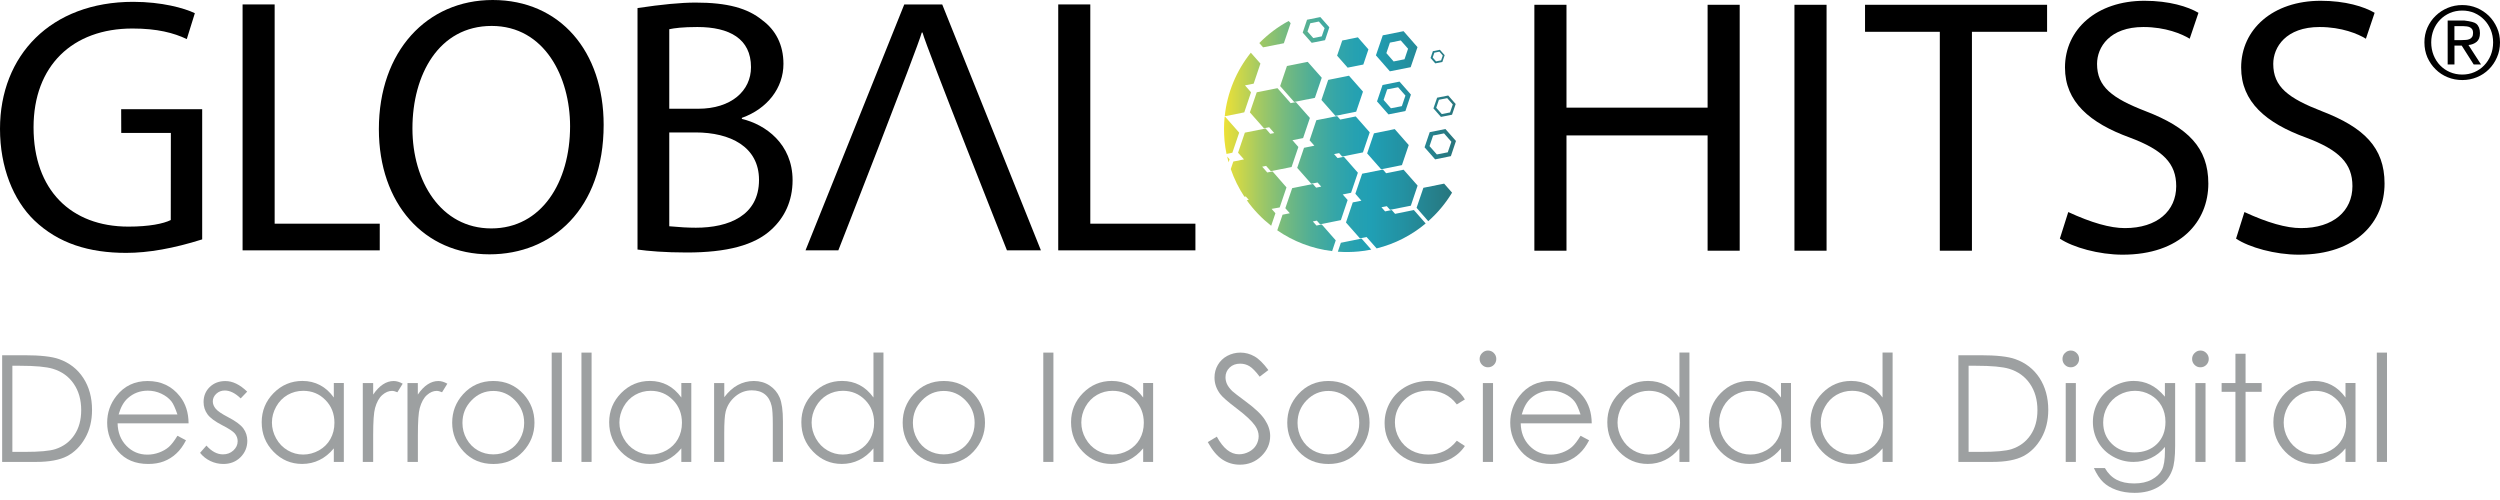
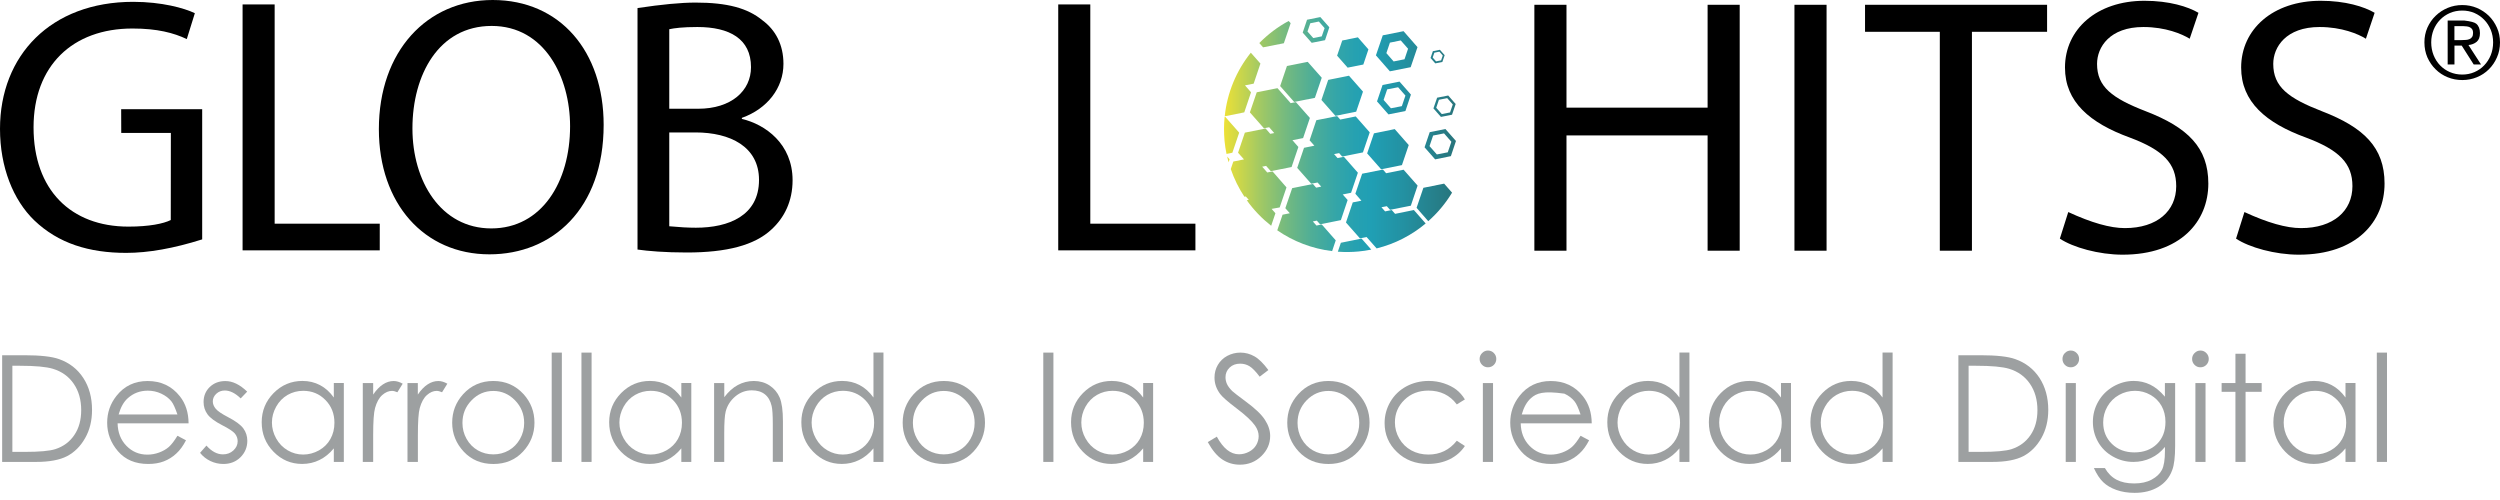
<svg xmlns="http://www.w3.org/2000/svg" width="150" height="30" viewBox="0 0 150 30" fill="none">
  <path d="M7.575 15.173C5.343 15.173 3.503 14.605 2.058 13.223C0.79 11.999 0 10.028 0 7.73C0 3.329 3.045 0.11 7.991 0.11C9.699 0.11 11.054 0.484 11.691 0.792C11.641 0.947 11.257 2.19 11.207 2.345C10.42 1.971 9.436 1.711 7.946 1.711C4.356 1.711 2.013 3.943 2.013 7.643C2.013 11.386 4.248 13.597 7.706 13.597C8.954 13.597 9.809 13.42 10.246 13.202C10.246 12.854 10.249 11.112 10.252 7.975H7.275L7.27 6.551H12.131V14.363C10.423 14.902 8.904 15.173 7.575 15.173Z" fill="black" />
  <path d="M65.418 0.266V13.421H71.725V15.021H63.494V0.266H65.418Z" fill="black" />
  <path d="M41.73 0.155C43.636 0.155 44.862 0.484 45.76 1.229C46.526 1.798 47.007 2.674 47.007 3.832C47.007 5.277 46.044 6.525 44.512 7.072C44.512 7.077 44.512 7.13 44.512 7.135C45.913 7.464 47.555 8.625 47.555 10.815C47.555 12.086 47.052 13.07 46.286 13.771C45.278 14.713 43.615 15.15 41.206 15.15C39.891 15.15 38.885 15.063 38.251 14.973C38.251 14.008 38.251 9.178 38.251 0.484C39.696 0.266 40.856 0.155 41.73 0.155ZM41.886 6.525C43.875 6.525 45.06 5.453 45.06 4.03C45.06 2.324 43.767 1.621 41.843 1.621C40.967 1.621 40.464 1.687 40.156 1.753C40.156 2.071 40.156 3.661 40.156 6.525C41.193 6.525 41.77 6.525 41.886 6.525ZM41.754 13.663C43.725 13.663 45.541 12.939 45.541 10.794C45.541 8.801 43.812 7.946 41.73 7.946C41.628 7.946 41.101 7.946 40.156 7.946V13.576C40.767 13.634 41.301 13.663 41.754 13.663Z" fill="black" />
  <path d="M29.368 15.26C25.449 15.26 22.732 12.215 22.732 7.751C22.732 3.066 25.625 0 29.562 0C33.613 0.003 36.219 3.09 36.219 7.491C36.219 12.547 33.131 15.26 29.368 15.26ZM29.476 13.705C32.497 13.705 34.205 10.925 34.205 7.575C34.205 4.622 32.673 1.556 29.499 1.556C26.323 1.558 24.746 4.49 24.746 7.706C24.746 10.881 26.454 13.705 29.476 13.705Z" fill="black" />
  <path d="M16.479 0.266V13.421H22.785V15.021H14.555V0.266H16.479Z" fill="black" />
-   <path d="M54.256 0.266L48.331 15.021C49.513 15.021 50.171 15.021 50.3 15.021C50.3 15.021 55.085 2.806 55.306 1.953C55.311 1.953 55.346 1.953 55.351 1.953C55.569 2.806 60.417 15.021 60.417 15.021C60.554 15.021 61.233 15.021 62.455 15.021L56.533 0.266H54.256Z" fill="black" />
  <path d="M109.594 15.042H107.667V0.287H109.594V15.042Z" fill="black" />
  <path d="M111.902 1.908V0.287H122.825V1.908H118.316V15.042H116.389V1.908H111.902Z" fill="black" />
  <path d="M93.989 6.459H102.456V0.287H104.382V15.042H102.456V8.125H93.989V15.042H92.062V0.287H93.989V6.459Z" fill="black" />
  <path d="M127.489 13.686C129.436 13.686 130.573 12.654 130.573 11.167C130.573 9.809 129.786 9.001 127.794 8.256C125.386 7.38 123.899 6.111 123.899 4.053C123.899 1.755 125.804 0.047 128.67 0.047C130.16 0.047 131.273 0.397 131.908 0.768C131.855 0.923 131.434 2.168 131.381 2.324C130.923 2.039 129.936 1.621 128.602 1.621C126.588 1.621 125.823 2.824 125.823 3.832C125.823 5.211 126.72 5.89 128.757 6.679C131.252 7.643 132.5 8.846 132.5 11.012C132.5 13.288 130.836 15.281 127.354 15.281C125.933 15.281 124.378 14.844 123.591 14.318C123.622 14.212 123.793 13.681 124.096 12.723C125.483 13.365 126.615 13.686 127.489 13.686Z" fill="black" />
  <path d="M138.059 13.686C140.006 13.686 141.146 12.654 141.146 11.167C141.146 9.809 140.356 9.001 138.364 8.256C135.956 7.38 134.469 6.111 134.469 4.053C134.469 1.755 136.374 0.047 139.24 0.047C140.728 0.047 141.843 0.397 142.478 0.768C142.428 0.923 142.007 2.168 141.954 2.324C141.496 2.039 140.509 1.621 139.175 1.621C137.161 1.621 136.395 2.824 136.395 3.832C136.395 5.211 137.293 5.89 139.327 6.679C141.825 7.643 143.073 8.846 143.073 11.012C143.073 13.288 141.409 15.281 137.927 15.281C136.506 15.281 134.95 14.844 134.163 14.318C134.195 14.212 134.363 13.681 134.666 12.723C136.053 13.365 137.185 13.686 138.059 13.686Z" fill="black" />
  <path d="M0.129 21.314C0.927 21.314 1.369 21.314 1.458 21.314C2.414 21.314 3.109 21.391 3.543 21.546C4.161 21.765 4.648 22.141 4.998 22.678C5.348 23.215 5.522 23.854 5.522 24.597C5.522 25.239 5.385 25.802 5.106 26.289C4.83 26.776 4.469 27.134 4.027 27.368C3.588 27.597 2.964 27.715 2.169 27.715C2.032 27.715 1.353 27.715 0.129 27.715V21.314ZM1.485 27.113C2.369 27.113 2.982 27.058 3.324 26.947C3.806 26.789 4.185 26.51 4.459 26.102C4.735 25.697 4.872 25.199 4.872 24.61C4.872 23.994 4.725 23.465 4.425 23.028C4.125 22.588 3.709 22.291 3.177 22.128C2.777 22.007 2.114 21.946 1.195 21.946C1.166 21.946 1.014 21.946 0.742 21.946V27.113C1.187 27.113 1.435 27.113 1.485 27.113Z" fill="#9DA0A1" />
  <path d="M11.16 26.417C10.991 26.746 10.796 27.015 10.575 27.215C10.357 27.42 10.107 27.573 9.833 27.68C9.557 27.786 9.244 27.838 8.896 27.838C8.122 27.838 7.52 27.586 7.083 27.08C6.648 26.575 6.43 26.001 6.43 25.364C6.43 24.762 6.614 24.227 6.983 23.759C7.451 23.161 8.075 22.861 8.859 22.861C9.667 22.861 10.312 23.169 10.794 23.78C11.136 24.212 11.31 24.751 11.315 25.399C10.889 25.399 7.483 25.399 7.056 25.399C7.067 25.946 7.243 26.399 7.585 26.749C7.925 27.099 8.343 27.278 8.843 27.278C9.086 27.278 9.32 27.236 9.549 27.151C9.775 27.067 9.97 26.957 10.13 26.817C10.286 26.678 10.46 26.454 10.646 26.146C10.749 26.199 11.107 26.388 11.16 26.417ZM10.291 24.09C10.136 23.893 9.93 23.738 9.675 23.619C9.42 23.498 9.151 23.44 8.867 23.44C8.404 23.44 8.004 23.59 7.67 23.89C7.425 24.106 7.241 24.433 7.117 24.869C7.351 24.869 8.528 24.869 10.646 24.869C10.512 24.48 10.394 24.219 10.291 24.09Z" fill="#9DA0A1" />
  <path d="M14.442 23.904C14.115 23.588 13.797 23.43 13.486 23.43C13.289 23.43 13.12 23.495 12.978 23.625C12.839 23.756 12.768 23.909 12.768 24.082C12.768 24.235 12.826 24.383 12.941 24.522C13.057 24.664 13.302 24.83 13.676 25.025C14.128 25.259 14.436 25.483 14.6 25.704C14.758 25.922 14.839 26.172 14.839 26.446C14.839 26.835 14.7 27.165 14.428 27.436C14.155 27.704 13.813 27.838 13.405 27.838C13.131 27.838 12.87 27.78 12.623 27.662C12.373 27.541 12.17 27.38 12.004 27.17C12.044 27.128 12.349 26.78 12.386 26.735C12.699 27.086 13.028 27.262 13.378 27.262C13.62 27.262 13.831 27.186 14.002 27.028C14.173 26.87 14.26 26.686 14.26 26.475C14.26 26.301 14.202 26.146 14.089 26.009C13.976 25.878 13.72 25.709 13.32 25.506C12.894 25.285 12.602 25.07 12.447 24.854C12.291 24.638 12.215 24.393 12.215 24.119C12.215 23.759 12.339 23.461 12.583 23.222C12.831 22.985 13.139 22.864 13.515 22.864C13.952 22.859 14.389 23.072 14.831 23.498C14.752 23.58 14.481 23.861 14.442 23.904Z" fill="#9DA0A1" />
  <path d="M20.63 27.715H20.029C20.029 27.226 20.029 26.954 20.029 26.902C19.774 27.212 19.487 27.444 19.169 27.599C18.853 27.757 18.503 27.836 18.129 27.836C17.458 27.836 16.887 27.591 16.413 27.105C15.937 26.618 15.702 26.028 15.702 25.333C15.702 24.651 15.942 24.067 16.418 23.583C16.897 23.099 17.474 22.856 18.148 22.856C18.534 22.856 18.884 22.941 19.2 23.107C19.516 23.272 19.793 23.52 20.029 23.851C20.029 23.793 20.029 23.501 20.029 22.98H20.63V27.715ZM17.253 23.696C16.968 23.864 16.739 24.096 16.571 24.399C16.402 24.701 16.316 25.017 16.316 25.354C16.316 25.689 16.402 26.007 16.571 26.31C16.742 26.615 16.971 26.852 17.261 27.02C17.55 27.189 17.858 27.273 18.19 27.273C18.521 27.273 18.837 27.189 19.137 27.023C19.435 26.854 19.666 26.628 19.824 26.341C19.985 26.054 20.066 25.731 20.066 25.37C20.066 24.825 19.887 24.365 19.524 23.999C19.166 23.633 18.721 23.449 18.192 23.449C17.853 23.449 17.54 23.533 17.253 23.696Z" fill="#9DA0A1" />
  <path d="M22.39 22.982C22.39 23.398 22.39 23.627 22.39 23.675C22.575 23.401 22.772 23.198 22.977 23.064C23.185 22.927 23.398 22.861 23.622 22.861C23.791 22.861 23.97 22.914 24.162 23.022C24.13 23.072 23.875 23.483 23.843 23.535C23.714 23.48 23.609 23.453 23.522 23.453C23.317 23.453 23.122 23.538 22.933 23.704C22.746 23.869 22.601 24.13 22.504 24.48C22.427 24.748 22.39 25.296 22.39 26.117C22.39 26.222 22.39 26.757 22.39 27.717H21.767V22.982H22.39Z" fill="#9DA0A1" />
  <path d="M25.07 22.982C25.07 23.398 25.07 23.627 25.07 23.675C25.254 23.401 25.451 23.198 25.657 23.064C25.865 22.927 26.078 22.861 26.302 22.861C26.47 22.861 26.649 22.914 26.841 23.022C26.81 23.072 26.554 23.483 26.523 23.535C26.394 23.48 26.288 23.453 26.202 23.453C25.999 23.453 25.802 23.538 25.615 23.704C25.428 23.869 25.283 24.13 25.186 24.48C25.109 24.748 25.073 25.296 25.073 26.117C25.073 26.222 25.073 26.757 25.073 27.717H24.449V22.982H25.07Z" fill="#9DA0A1" />
  <path d="M31.416 23.652C31.85 24.136 32.068 24.704 32.068 25.362C32.068 26.023 31.839 26.602 31.379 27.097C30.918 27.592 30.326 27.839 29.602 27.839C28.876 27.839 28.281 27.589 27.823 27.097C27.362 26.602 27.131 26.023 27.131 25.362C27.131 24.707 27.349 24.139 27.783 23.657C28.262 23.128 28.868 22.859 29.599 22.859C30.331 22.859 30.934 23.125 31.416 23.652ZM28.294 24.02C27.928 24.394 27.747 24.844 27.747 25.378C27.747 25.72 27.828 26.039 27.994 26.334C28.162 26.631 28.386 26.86 28.668 27.021C28.949 27.181 29.26 27.263 29.599 27.263C29.936 27.263 30.247 27.184 30.529 27.021C30.81 26.86 31.034 26.631 31.202 26.334C31.368 26.039 31.45 25.72 31.45 25.378C31.45 24.846 31.268 24.394 30.902 24.02C30.534 23.644 30.099 23.457 29.599 23.457C29.091 23.457 28.657 23.644 28.294 24.02Z" fill="#9DA0A1" />
  <path d="M33.711 21.156V27.715H33.102V21.156H33.711Z" fill="#9DA0A1" />
  <path d="M35.495 21.156V27.715H34.887V21.156H35.495Z" fill="#9DA0A1" />
  <path d="M41.478 27.715H40.88C40.88 27.226 40.88 26.954 40.88 26.902C40.625 27.212 40.338 27.444 40.02 27.599C39.701 27.757 39.354 27.836 38.977 27.836C38.309 27.836 37.735 27.591 37.261 27.105C36.79 26.618 36.55 26.028 36.55 25.333C36.55 24.651 36.793 24.067 37.269 23.583C37.748 23.099 38.325 22.856 38.996 22.856C39.385 22.856 39.735 22.941 40.051 23.107C40.367 23.272 40.641 23.52 40.88 23.851C40.88 23.793 40.88 23.501 40.88 22.98H41.478V27.715ZM38.103 23.696C37.816 23.864 37.587 24.096 37.419 24.399C37.251 24.701 37.164 25.017 37.164 25.354C37.164 25.689 37.251 26.007 37.422 26.31C37.593 26.615 37.822 26.852 38.111 27.02C38.398 27.189 38.709 27.273 39.038 27.273C39.372 27.273 39.688 27.189 39.985 27.023C40.283 26.854 40.514 26.628 40.675 26.341C40.835 26.054 40.917 25.731 40.917 25.37C40.917 24.825 40.738 24.365 40.375 23.999C40.014 23.633 39.572 23.449 39.043 23.449C38.703 23.449 38.39 23.533 38.103 23.696Z" fill="#9DA0A1" />
  <path d="M43.457 22.983C43.457 23.491 43.457 23.773 43.457 23.831C43.702 23.507 43.97 23.262 44.267 23.102C44.562 22.944 44.883 22.859 45.233 22.859C45.586 22.859 45.902 22.951 46.173 23.128C46.447 23.309 46.652 23.552 46.781 23.854C46.91 24.16 46.976 24.633 46.976 25.276C46.976 25.439 46.976 26.252 46.976 27.713H46.368C46.368 26.36 46.368 25.607 46.368 25.454C46.368 24.91 46.344 24.547 46.299 24.362C46.228 24.049 46.091 23.815 45.891 23.657C45.691 23.499 45.431 23.42 45.107 23.42C44.739 23.42 44.41 23.541 44.117 23.786C43.828 24.031 43.633 24.333 43.541 24.691C43.483 24.928 43.454 25.355 43.454 25.981C43.454 26.094 43.454 26.673 43.454 27.715H42.846V22.983H43.457Z" fill="#9DA0A1" />
  <path d="M53.008 27.715H52.408C52.408 27.225 52.408 26.954 52.408 26.902C52.153 27.212 51.866 27.444 51.55 27.599C51.232 27.757 50.884 27.836 50.508 27.836C49.837 27.836 49.266 27.591 48.792 27.104C48.316 26.617 48.081 26.028 48.081 25.333C48.081 24.651 48.321 24.067 48.797 23.583C49.279 23.098 49.853 22.856 50.526 22.856C50.913 22.856 51.266 22.94 51.579 23.106C51.895 23.272 52.171 23.52 52.408 23.851C52.408 23.669 52.408 22.772 52.408 21.153H53.008V27.715ZM49.634 23.696C49.35 23.864 49.121 24.096 48.953 24.399C48.784 24.701 48.697 25.017 48.697 25.354C48.697 25.688 48.784 26.007 48.953 26.309C49.124 26.615 49.353 26.852 49.642 27.02C49.932 27.189 50.239 27.273 50.571 27.273C50.903 27.273 51.219 27.189 51.519 27.023C51.816 26.854 52.048 26.628 52.206 26.341C52.369 26.054 52.448 25.73 52.448 25.37C52.448 24.825 52.269 24.364 51.906 23.998C51.545 23.633 51.1 23.448 50.574 23.448C50.234 23.448 49.921 23.533 49.634 23.696Z" fill="#9DA0A1" />
  <path d="M58.443 23.652C58.878 24.136 59.099 24.704 59.099 25.362C59.099 26.023 58.867 26.602 58.407 27.097C57.949 27.592 57.354 27.839 56.63 27.839C55.906 27.839 55.311 27.589 54.851 27.097C54.39 26.602 54.161 26.023 54.161 25.362C54.161 24.707 54.377 24.139 54.814 23.657C55.29 23.128 55.896 22.859 56.63 22.859C57.359 22.859 57.964 23.125 58.443 23.652ZM55.322 24.02C54.956 24.394 54.774 24.844 54.774 25.378C54.774 25.72 54.856 26.039 55.024 26.334C55.19 26.631 55.414 26.86 55.696 27.021C55.977 27.181 56.29 27.263 56.627 27.263C56.964 27.263 57.275 27.184 57.556 27.021C57.838 26.86 58.064 26.631 58.23 26.334C58.396 26.039 58.478 25.72 58.478 25.378C58.478 24.846 58.296 24.394 57.93 24.02C57.564 23.644 57.127 23.457 56.627 23.457C56.119 23.457 55.685 23.644 55.322 24.02Z" fill="#9DA0A1" />
  <path d="M63.205 21.156V27.715H62.597V21.156H63.205Z" fill="#9DA0A1" />
  <path d="M69.187 27.715H68.59C68.59 27.226 68.59 26.954 68.59 26.902C68.334 27.212 68.047 27.444 67.729 27.599C67.413 27.757 67.063 27.836 66.689 27.836C66.018 27.836 65.445 27.591 64.973 27.105C64.497 26.618 64.263 26.028 64.263 25.333C64.263 24.651 64.502 24.067 64.979 23.583C65.458 23.099 66.034 22.856 66.705 22.856C67.095 22.856 67.445 22.941 67.761 23.107C68.076 23.272 68.35 23.52 68.59 23.851C68.59 23.793 68.59 23.501 68.59 22.98H69.187V27.715ZM65.816 23.696C65.529 23.864 65.3 24.096 65.131 24.399C64.963 24.701 64.879 25.017 64.879 25.354C64.879 25.689 64.963 26.007 65.134 26.31C65.305 26.615 65.534 26.852 65.823 27.02C66.11 27.189 66.421 27.273 66.75 27.273C67.084 27.273 67.4 27.189 67.698 27.023C67.995 26.854 68.227 26.628 68.387 26.341C68.548 26.054 68.629 25.731 68.629 25.37C68.629 24.825 68.45 24.365 68.087 23.999C67.726 23.633 67.282 23.449 66.755 23.449C66.416 23.449 66.103 23.533 65.816 23.696Z" fill="#9DA0A1" />
  <path d="M73.009 26.199C73.391 26.904 73.833 27.257 74.338 27.257C74.551 27.257 74.751 27.205 74.941 27.105C75.13 27.005 75.275 26.873 75.373 26.704C75.47 26.533 75.52 26.357 75.52 26.168C75.52 25.952 75.446 25.744 75.304 25.538C75.104 25.254 74.736 24.912 74.207 24.512C73.672 24.107 73.341 23.817 73.209 23.638C72.983 23.335 72.87 23.009 72.87 22.659C72.87 22.38 72.935 22.125 73.07 21.896C73.204 21.667 73.391 21.485 73.633 21.354C73.875 21.225 74.141 21.156 74.425 21.156C74.725 21.156 75.007 21.233 75.27 21.383C75.53 21.53 75.809 21.806 76.102 22.204C76.049 22.246 75.633 22.562 75.58 22.601C75.341 22.28 75.133 22.072 74.965 21.97C74.796 21.867 74.609 21.82 74.409 21.82C74.154 21.82 73.941 21.896 73.778 22.054C73.614 22.212 73.53 22.404 73.53 22.633C73.53 22.772 73.559 22.907 73.617 23.038C73.675 23.17 73.783 23.312 73.935 23.465C74.02 23.546 74.296 23.759 74.762 24.104C75.315 24.512 75.696 24.875 75.899 25.196C76.107 25.515 76.21 25.836 76.21 26.157C76.21 26.62 76.033 27.026 75.68 27.368C75.328 27.71 74.899 27.881 74.396 27.881C74.007 27.881 73.654 27.776 73.338 27.568C73.022 27.357 72.733 27.012 72.467 26.526C72.575 26.46 72.956 26.231 73.009 26.199Z" fill="#9DA0A1" />
  <path d="M81.518 23.652C81.955 24.136 82.174 24.704 82.174 25.362C82.174 26.023 81.945 26.602 81.484 27.097C81.023 27.592 80.431 27.839 79.707 27.839C78.981 27.839 78.389 27.589 77.928 27.097C77.468 26.602 77.236 26.023 77.236 25.362C77.236 24.707 77.454 24.139 77.891 23.657C78.368 23.128 78.973 22.859 79.705 22.859C80.437 22.859 81.039 23.125 81.518 23.652ZM78.397 24.02C78.034 24.394 77.852 24.844 77.852 25.378C77.852 25.72 77.936 26.039 78.099 26.334C78.268 26.631 78.492 26.86 78.773 27.021C79.055 27.181 79.365 27.263 79.702 27.263C80.042 27.263 80.352 27.184 80.634 27.021C80.916 26.86 81.139 26.631 81.305 26.334C81.474 26.039 81.555 25.72 81.555 25.378C81.555 24.846 81.374 24.394 81.008 24.02C80.642 23.644 80.208 23.457 79.702 23.457C79.197 23.457 78.763 23.644 78.397 24.02Z" fill="#9DA0A1" />
  <path d="M87.408 24.265C86.993 23.709 86.424 23.436 85.703 23.436C85.124 23.436 84.647 23.62 84.266 23.991C83.884 24.362 83.695 24.812 83.695 25.341C83.695 25.686 83.781 26.012 83.958 26.315C84.132 26.618 84.371 26.854 84.679 27.023C84.984 27.191 85.326 27.273 85.706 27.273C86.4 27.273 86.969 26.997 87.408 26.444C87.458 26.475 87.845 26.728 87.893 26.76C87.666 27.102 87.364 27.365 86.982 27.555C86.598 27.741 86.166 27.836 85.677 27.836C84.929 27.836 84.308 27.597 83.816 27.12C83.321 26.646 83.076 26.065 83.076 25.383C83.076 24.928 83.192 24.501 83.421 24.107C83.653 23.715 83.968 23.409 84.371 23.188C84.774 22.97 85.227 22.856 85.724 22.856C86.037 22.856 86.343 22.904 86.632 22.999C86.924 23.096 87.172 23.222 87.374 23.375C87.577 23.533 87.751 23.728 87.893 23.965C87.795 24.025 87.458 24.236 87.408 24.265Z" fill="#9DA0A1" />
  <path d="M89.632 21.182C89.73 21.28 89.777 21.398 89.777 21.538C89.777 21.674 89.73 21.793 89.632 21.893C89.535 21.99 89.414 22.038 89.277 22.038C89.14 22.038 89.025 21.99 88.927 21.893C88.827 21.793 88.777 21.674 88.777 21.538C88.777 21.401 88.827 21.282 88.927 21.182C89.025 21.085 89.138 21.032 89.277 21.032C89.414 21.032 89.535 21.082 89.632 21.182ZM89.582 22.983V27.715H88.972V22.983H89.582Z" fill="#9DA0A1" />
-   <path d="M95.347 26.417C95.178 26.746 94.986 27.015 94.762 27.215C94.544 27.42 94.294 27.573 94.017 27.68C93.741 27.786 93.428 27.838 93.08 27.838C92.307 27.838 91.704 27.586 91.267 27.08C90.833 26.575 90.614 26.001 90.614 25.364C90.614 24.762 90.799 24.227 91.167 23.759C91.635 23.161 92.262 22.861 93.046 22.861C93.852 22.861 94.499 23.169 94.981 23.78C95.323 24.212 95.497 24.751 95.504 25.399C95.078 25.399 91.67 25.399 91.243 25.399C91.254 25.946 91.43 26.399 91.772 26.749C92.112 27.099 92.53 27.278 93.03 27.278C93.27 27.278 93.507 27.236 93.736 27.151C93.962 27.067 94.157 26.957 94.317 26.817C94.475 26.678 94.647 26.454 94.833 26.146C94.936 26.199 95.297 26.388 95.347 26.417ZM94.478 24.09C94.323 23.893 94.12 23.738 93.862 23.619C93.607 23.498 93.338 23.44 93.054 23.44C92.591 23.44 92.191 23.59 91.857 23.89C91.612 24.106 91.427 24.433 91.304 24.869C91.538 24.869 92.715 24.869 94.833 24.869C94.702 24.48 94.583 24.219 94.478 24.09Z" fill="#9DA0A1" />
+   <path d="M95.347 26.417C95.178 26.746 94.986 27.015 94.762 27.215C94.544 27.42 94.294 27.573 94.017 27.68C93.741 27.786 93.428 27.838 93.08 27.838C92.307 27.838 91.704 27.586 91.267 27.08C90.833 26.575 90.614 26.001 90.614 25.364C90.614 24.762 90.799 24.227 91.167 23.759C91.635 23.161 92.262 22.861 93.046 22.861C93.852 22.861 94.499 23.169 94.981 23.78C95.323 24.212 95.497 24.751 95.504 25.399C95.078 25.399 91.67 25.399 91.243 25.399C91.254 25.946 91.43 26.399 91.772 26.749C92.112 27.099 92.53 27.278 93.03 27.278C93.27 27.278 93.507 27.236 93.736 27.151C93.962 27.067 94.157 26.957 94.317 26.817C94.475 26.678 94.647 26.454 94.833 26.146C94.936 26.199 95.297 26.388 95.347 26.417ZM94.478 24.09C94.323 23.893 94.12 23.738 93.862 23.619C92.591 23.44 92.191 23.59 91.857 23.89C91.612 24.106 91.427 24.433 91.304 24.869C91.538 24.869 92.715 24.869 94.833 24.869C94.702 24.48 94.583 24.219 94.478 24.09Z" fill="#9DA0A1" />
  <path d="M101.366 27.715H100.766C100.766 27.225 100.766 26.954 100.766 26.902C100.511 27.212 100.224 27.444 99.908 27.599C99.59 27.757 99.242 27.836 98.866 27.836C98.195 27.836 97.623 27.591 97.15 27.104C96.676 26.617 96.439 26.028 96.439 25.333C96.439 24.651 96.678 24.067 97.157 23.583C97.636 23.098 98.21 22.856 98.884 22.856C99.271 22.856 99.626 22.94 99.937 23.106C100.253 23.272 100.529 23.52 100.766 23.851C100.766 23.669 100.766 22.772 100.766 21.153H101.366V27.715ZM97.992 23.696C97.705 23.864 97.476 24.096 97.308 24.399C97.139 24.701 97.052 25.017 97.052 25.354C97.052 25.688 97.136 26.007 97.31 26.309C97.481 26.615 97.71 26.852 97.997 27.02C98.287 27.189 98.595 27.273 98.926 27.273C99.258 27.273 99.574 27.189 99.874 27.023C100.171 26.854 100.403 26.628 100.561 26.341C100.721 26.054 100.803 25.73 100.803 25.37C100.803 24.825 100.624 24.364 100.263 23.998C99.903 23.633 99.458 23.448 98.929 23.448C98.589 23.448 98.276 23.533 97.992 23.696Z" fill="#9DA0A1" />
  <path d="M107.459 27.715H106.862C106.862 27.226 106.862 26.954 106.862 26.902C106.606 27.212 106.319 27.444 106.001 27.599C105.685 27.757 105.335 27.836 104.961 27.836C104.29 27.836 103.719 27.591 103.243 27.105C102.769 26.618 102.532 26.028 102.532 25.333C102.532 24.651 102.771 24.067 103.248 23.583C103.727 23.099 104.303 22.856 104.974 22.856C105.364 22.856 105.714 22.941 106.03 23.107C106.346 23.272 106.619 23.52 106.859 23.851C106.859 23.793 106.859 23.501 106.859 22.98H107.459V27.715ZM104.087 23.696C103.801 23.864 103.572 24.096 103.403 24.399C103.235 24.701 103.151 25.017 103.151 25.354C103.151 25.689 103.237 26.007 103.408 26.31C103.58 26.615 103.809 26.852 104.095 27.02C104.385 27.189 104.693 27.273 105.024 27.273C105.359 27.273 105.672 27.189 105.972 27.023C106.269 26.854 106.501 26.628 106.662 26.341C106.82 26.054 106.904 25.731 106.904 25.37C106.904 24.825 106.722 24.365 106.362 23.999C105.996 23.633 105.554 23.449 105.027 23.449C104.688 23.449 104.374 23.533 104.087 23.696Z" fill="#9DA0A1" />
  <path d="M113.557 27.715H112.955C112.955 27.225 112.955 26.954 112.955 26.902C112.699 27.212 112.412 27.444 112.097 27.599C111.778 27.757 111.431 27.836 111.054 27.836C110.383 27.836 109.812 27.591 109.338 27.104C108.862 26.617 108.625 26.028 108.625 25.333C108.625 24.651 108.865 24.067 109.344 23.583C109.823 23.098 110.396 22.856 111.07 22.856C111.46 22.856 111.81 22.94 112.126 23.106C112.439 23.272 112.715 23.52 112.952 23.851C112.952 23.669 112.952 22.772 112.952 21.153H113.557V27.715ZM110.183 23.696C109.899 23.864 109.67 24.096 109.501 24.399C109.33 24.701 109.246 25.017 109.246 25.354C109.246 25.688 109.33 26.007 109.501 26.309C109.673 26.615 109.902 26.852 110.191 27.02C110.481 27.189 110.788 27.273 111.12 27.273C111.452 27.273 111.768 27.189 112.068 27.023C112.368 26.854 112.594 26.628 112.755 26.341C112.915 26.054 112.997 25.73 112.997 25.37C112.997 24.825 112.818 24.364 112.455 23.998C112.094 23.633 111.649 23.448 111.123 23.448C110.783 23.448 110.47 23.533 110.183 23.696Z" fill="#9DA0A1" />
  <path d="M117.503 21.314C118.298 21.314 118.74 21.314 118.829 21.314C119.788 21.314 120.482 21.391 120.914 21.546C121.535 21.765 122.019 22.141 122.372 22.678C122.72 23.215 122.896 23.854 122.896 24.597C122.896 25.239 122.756 25.802 122.48 26.289C122.201 26.776 121.843 27.134 121.401 27.368C120.959 27.597 120.338 27.715 119.54 27.715C119.403 27.715 118.724 27.715 117.503 27.715V21.314ZM118.856 27.113C119.74 27.113 120.356 27.058 120.698 26.947C121.18 26.789 121.556 26.51 121.833 26.102C122.109 25.697 122.246 25.199 122.246 24.61C122.246 23.994 122.098 23.465 121.798 23.028C121.498 22.588 121.082 22.291 120.551 22.128C120.151 22.007 119.49 21.946 118.569 21.946C118.54 21.946 118.39 21.946 118.116 21.946V27.113C118.561 27.113 118.808 27.113 118.856 27.113Z" fill="#9DA0A1" />
  <path d="M124.599 21.182C124.699 21.28 124.746 21.398 124.746 21.538C124.746 21.674 124.699 21.793 124.599 21.893C124.501 21.99 124.385 22.038 124.243 22.038C124.109 22.038 123.991 21.99 123.893 21.893C123.796 21.793 123.749 21.674 123.749 21.538C123.749 21.401 123.796 21.282 123.893 21.182C123.991 21.085 124.109 21.032 124.243 21.032C124.383 21.032 124.501 21.082 124.599 21.182ZM124.551 22.983V27.715H123.943V22.983H124.551Z" fill="#9DA0A1" />
  <path d="M130.508 22.983C130.508 25.246 130.508 26.502 130.508 26.754C130.508 27.418 130.45 27.905 130.331 28.21C130.173 28.647 129.894 28.981 129.502 29.215C129.107 29.452 128.634 29.571 128.078 29.571C127.673 29.571 127.31 29.513 126.983 29.397C126.66 29.281 126.399 29.128 126.194 28.931C125.991 28.739 125.804 28.457 125.633 28.084C125.699 28.084 126.228 28.084 126.294 28.084C126.473 28.397 126.707 28.631 126.991 28.781C127.275 28.931 127.628 29.007 128.049 29.007C128.465 29.007 128.815 28.931 129.102 28.776C129.389 28.62 129.594 28.428 129.715 28.194C129.836 27.96 129.897 27.581 129.897 27.057C129.897 27.033 129.897 26.839 129.897 26.815C129.668 27.102 129.389 27.328 129.055 27.483C128.726 27.639 128.373 27.715 128.002 27.715C127.565 27.715 127.154 27.607 126.773 27.391C126.388 27.175 126.094 26.883 125.886 26.518C125.678 26.152 125.573 25.752 125.573 25.312C125.573 24.875 125.68 24.467 125.899 24.088C126.117 23.709 126.417 23.412 126.802 23.188C127.186 22.97 127.594 22.856 128.02 22.856C128.373 22.856 128.702 22.93 129.01 23.078C129.315 23.225 129.61 23.467 129.894 23.801C129.894 23.746 129.894 23.472 129.894 22.983H130.508ZM127.139 23.699C126.844 23.864 126.612 24.096 126.444 24.391C126.275 24.688 126.191 25.004 126.191 25.346C126.191 25.865 126.367 26.294 126.715 26.633C127.062 26.973 127.512 27.144 128.065 27.144C128.626 27.144 129.076 26.973 129.418 26.639C129.76 26.302 129.928 25.86 129.928 25.312C129.928 24.954 129.849 24.636 129.694 24.357C129.536 24.078 129.313 23.854 129.026 23.693C128.741 23.53 128.431 23.449 128.102 23.449C127.757 23.449 127.436 23.533 127.139 23.699Z" fill="#9DA0A1" />
  <path d="M132.379 21.182C132.476 21.28 132.526 21.398 132.526 21.538C132.526 21.674 132.476 21.793 132.379 21.893C132.282 21.99 132.163 22.038 132.024 22.038C131.889 22.038 131.771 21.99 131.674 21.893C131.576 21.793 131.526 21.674 131.526 21.538C131.526 21.401 131.576 21.282 131.674 21.182C131.771 21.085 131.889 21.032 132.024 21.032C132.163 21.032 132.282 21.082 132.379 21.182ZM132.332 22.983V27.715H131.724V22.983H132.332Z" fill="#9DA0A1" />
  <path d="M134.734 21.225V22.983H135.7V23.509H134.734V27.715H134.126V23.509H133.297V22.983H134.126V21.225H134.734Z" fill="#9DA0A1" />
  <path d="M141.33 27.715H140.73C140.73 27.226 140.73 26.954 140.73 26.902C140.475 27.212 140.188 27.444 139.869 27.599C139.554 27.757 139.206 27.836 138.83 27.836C138.159 27.836 137.585 27.591 137.114 27.105C136.64 26.618 136.403 26.028 136.403 25.333C136.403 24.651 136.643 24.067 137.119 23.583C137.598 23.099 138.174 22.856 138.846 22.856C139.235 22.856 139.585 22.941 139.901 23.107C140.217 23.272 140.493 23.52 140.73 23.851C140.73 23.793 140.73 23.501 140.73 22.98H141.33V27.715ZM137.959 23.696C137.672 23.864 137.443 24.096 137.274 24.399C137.106 24.701 137.022 25.017 137.022 25.354C137.022 25.689 137.106 26.007 137.277 26.31C137.448 26.615 137.68 26.852 137.966 27.02C138.253 27.189 138.561 27.273 138.893 27.273C139.227 27.273 139.54 27.189 139.84 27.023C140.138 26.854 140.369 26.628 140.53 26.341C140.691 26.054 140.772 25.731 140.772 25.37C140.772 24.825 140.591 24.365 140.23 23.999C139.869 23.633 139.427 23.449 138.898 23.449C138.559 23.449 138.245 23.533 137.959 23.696Z" fill="#9DA0A1" />
  <path d="M143.22 21.156V27.715H142.609V21.156H143.22Z" fill="#9DA0A1" />
  <path d="M145.644 1.658C145.768 1.384 145.928 1.148 146.139 0.948C146.344 0.748 146.584 0.59 146.86 0.474C147.134 0.361 147.426 0.303 147.737 0.303C148.047 0.303 148.339 0.361 148.61 0.474C148.884 0.59 149.121 0.748 149.329 0.948C149.532 1.148 149.695 1.387 149.816 1.658C149.94 1.929 150 2.227 150 2.543C150 2.869 149.94 3.169 149.816 3.445C149.697 3.719 149.534 3.959 149.329 4.161C149.124 4.364 148.884 4.524 148.61 4.635C148.339 4.746 148.047 4.803 147.737 4.803C147.429 4.803 147.134 4.748 146.86 4.635C146.584 4.524 146.344 4.364 146.139 4.161C145.931 3.959 145.768 3.719 145.644 3.445C145.526 3.169 145.465 2.869 145.465 2.543C145.463 2.227 145.526 1.929 145.644 1.658ZM146.015 3.311C146.11 3.545 146.239 3.751 146.407 3.922C146.573 4.095 146.771 4.23 146.997 4.327C147.226 4.424 147.471 4.474 147.734 4.474C147.997 4.474 148.239 4.424 148.466 4.327C148.689 4.23 148.887 4.095 149.05 3.922C149.218 3.751 149.347 3.545 149.445 3.311C149.537 3.077 149.587 2.822 149.587 2.543C149.587 2.274 149.539 2.021 149.445 1.79C149.347 1.558 149.218 1.356 149.05 1.184C148.884 1.013 148.689 0.877 148.466 0.779C148.239 0.682 147.997 0.634 147.734 0.634C147.471 0.634 147.223 0.682 146.997 0.779C146.771 0.877 146.573 1.013 146.407 1.184C146.239 1.356 146.11 1.558 146.015 1.79C145.923 2.024 145.873 2.274 145.873 2.543C145.873 2.822 145.923 3.077 146.015 3.311ZM148.571 1.421C148.721 1.545 148.797 1.735 148.797 1.987C148.797 2.227 148.731 2.398 148.6 2.508C148.468 2.619 148.302 2.682 148.108 2.703C148.158 2.779 148.408 3.169 148.86 3.866H148.421L147.702 2.735H147.268V3.866H146.86V1.234H147.873C148.239 1.277 148.471 1.34 148.571 1.421ZM147.955 2.395C148.037 2.39 148.11 2.374 148.173 2.345C148.239 2.319 148.289 2.274 148.326 2.216C148.366 2.158 148.384 2.077 148.384 1.971C148.384 1.885 148.368 1.813 148.334 1.761C148.3 1.708 148.255 1.671 148.202 1.642C148.147 1.613 148.084 1.595 148.016 1.585C147.945 1.574 147.876 1.569 147.81 1.569C147.773 1.569 147.592 1.569 147.265 1.569V2.406H147.692C147.813 2.403 147.9 2.4 147.955 2.395Z" fill="black" />
  <path d="M81.779 5.498L80.939 4.543L79.692 4.793L79.286 5.998L80.126 6.951L81.371 6.701L81.779 5.498Z" fill="url(#paint0_linear_285_4773)" />
  <path d="M84.116 9.907L84.524 8.704L83.684 7.746L82.437 8.001L82.029 9.204L82.868 10.157L84.116 9.907Z" fill="url(#paint1_linear_285_4773)" />
  <path d="M82.105 2.964L81.473 2.24L80.534 2.43L80.226 3.34L80.858 4.059L81.8 3.872L82.105 2.964Z" fill="url(#paint2_linear_285_4773)" />
  <path d="M87.358 8.459L86.724 7.74L85.782 7.93L85.474 8.838L86.108 9.562L87.053 9.369L87.358 8.459ZM86.642 8.003L87.082 8.506L86.866 9.138L86.211 9.267L85.771 8.767L85.987 8.132L86.642 8.003Z" fill="url(#paint3_linear_285_4773)" />
  <path d="M86.68 3.311L86.395 2.987L85.972 3.072L85.832 3.479L86.116 3.803L86.54 3.719L86.68 3.311ZM86.364 3.1L86.566 3.332L86.466 3.622L86.164 3.682L85.961 3.451L86.061 3.161L86.364 3.1Z" fill="url(#paint4_linear_285_4773)" />
  <path d="M82.621 6.085L83.308 6.864L84.326 6.659L84.655 5.675L83.971 4.896L82.953 5.101L82.621 6.085ZM83.455 6.496L83.016 5.996L83.231 5.361L83.887 5.235L84.326 5.735L84.111 6.369L83.455 6.496Z" fill="url(#paint5_linear_285_4773)" />
  <path d="M86.456 7.015L87.122 6.883L87.34 6.241L86.893 5.73L86.227 5.862L86.006 6.504L86.456 7.015ZM87.167 6.267L87.003 6.746L86.506 6.844L86.174 6.465L86.335 5.986L86.832 5.888L87.167 6.267Z" fill="url(#paint6_linear_285_4773)" />
  <path d="M85.05 2.829L84.213 1.871L82.966 2.119L82.555 3.321L83.392 4.279L84.64 4.032L85.05 2.829ZM84.045 2.426L84.484 2.924L84.271 3.556L83.618 3.687L83.182 3.187L83.395 2.558L84.045 2.426Z" fill="url(#paint7_linear_285_4773)" />
  <path d="M77.189 11.244L76.354 10.286L76.036 10.349L75.731 10.001L75.967 9.954L76.246 10.27L77.494 10.022L77.902 8.82L77.546 8.412L78.186 8.285L78.594 7.077L77.754 6.127L77.439 6.188L76.649 5.29L75.404 5.537L74.993 6.743L75.836 7.698L76.149 7.633L76.454 7.983L76.215 8.03L75.936 7.709L74.691 7.959L74.283 9.164L74.638 9.564L73.999 9.693C73.906 9.964 73.856 10.114 73.846 10.143C74.051 10.738 74.325 11.294 74.665 11.804C74.67 11.804 74.696 11.799 74.749 11.788L74.925 11.991C74.854 12.007 74.814 12.015 74.807 12.017C75.22 12.597 75.715 13.11 76.27 13.547C76.288 13.497 76.373 13.247 76.525 12.796L76.296 12.533L76.781 12.446L77.189 11.244Z" fill="url(#paint8_linear_285_4773)" />
  <path d="M76.809 5.164L77.649 6.117L78.894 5.87L79.305 4.664L78.462 3.711L77.217 3.959L76.809 5.164Z" fill="url(#paint9_linear_285_4773)" />
  <path d="M78.77 13.287L79.01 13.237L79.205 13.458L80.452 13.208L80.858 12.002L80.563 11.668L81.065 11.566L81.473 10.363L80.634 9.407L80.252 9.484L80.044 9.247L80.347 9.186L80.531 9.394L81.776 9.144L82.184 7.941L81.344 6.986L80.413 7.173L80.228 6.965L78.981 7.212L78.576 8.418L78.862 8.741L78.241 8.868L77.833 10.073L78.673 11.023L79.055 10.95L79.273 11.197L78.968 11.26L78.776 11.039L77.531 11.289L77.12 12.492L77.388 12.795L76.954 12.882C76.762 13.445 76.657 13.758 76.636 13.819C77.599 14.485 78.723 14.921 79.928 15.066C79.942 15.021 80.015 14.808 80.144 14.421L79.305 13.466L78.989 13.534L78.77 13.287Z" fill="url(#paint10_linear_285_4773)" />
  <path d="M83.505 12.602L83.105 12.684L82.887 12.434L83.208 12.371L83.403 12.589L84.65 12.342L85.056 11.136L84.216 10.183L83.168 10.394L82.976 10.173L81.729 10.423L81.321 11.626L81.684 12.042L81.165 12.144L80.758 13.35L81.597 14.302L81.997 14.223C82.358 14.632 82.558 14.86 82.597 14.905C83.705 14.631 84.703 14.11 85.54 13.408C85.493 13.355 85.256 13.086 84.832 12.602L83.705 12.831L83.505 12.602Z" fill="url(#paint11_linear_285_4773)" />
  <path d="M84.995 12.47C85.416 12.952 85.648 13.218 85.695 13.271C86.256 12.776 86.737 12.199 87.124 11.56C87.093 11.523 86.932 11.341 86.648 11.018L85.403 11.268L84.995 12.47Z" fill="url(#paint12_linear_285_4773)" />
  <path d="M80.27 15.102C80.676 15.131 81.092 15.129 81.51 15.089C81.771 15.066 82.026 15.026 82.276 14.976C82.237 14.931 82.044 14.71 81.694 14.315L80.452 14.566C80.342 14.887 80.281 15.066 80.27 15.102Z" fill="url(#paint13_linear_285_4773)" />
  <path d="M77.439 1.392C77.368 1.31 77.328 1.266 77.32 1.258C76.665 1.611 76.073 2.058 75.559 2.582C75.573 2.6 75.649 2.684 75.783 2.84L77.031 2.595L77.439 1.392Z" fill="url(#paint14_linear_285_4773)" />
  <path d="M73.775 9.557C73.685 9.454 73.635 9.399 73.627 9.389C73.654 9.504 73.685 9.62 73.714 9.736C73.722 9.712 73.743 9.652 73.775 9.557Z" fill="url(#paint15_linear_285_4773)" />
  <path d="M74.699 5.122L75.22 5.019L75.625 3.814C75.278 3.422 75.086 3.203 75.049 3.161C74.188 4.238 73.63 5.554 73.483 6.978C73.562 6.962 73.951 6.883 74.656 6.741L75.062 5.538L74.699 5.122Z" fill="url(#paint16_linear_285_4773)" />
  <path d="M73.512 7.007C73.49 7.009 73.48 7.012 73.477 7.012C73.43 7.483 73.43 7.962 73.472 8.452C73.498 8.718 73.538 8.981 73.591 9.236C73.614 9.231 73.733 9.207 73.941 9.165L74.351 7.96L73.512 7.007Z" fill="url(#paint17_linear_285_4773)" />
  <path d="M79.76 1.637L79.22 1.024L78.423 1.184L78.162 1.956L78.702 2.569L79.502 2.411L79.76 1.637ZM79.131 1.292L79.476 1.687L79.305 2.182L78.794 2.282L78.449 1.89L78.618 1.395L79.131 1.292Z" fill="url(#paint18_linear_285_4773)" />
  <defs>
    <linearGradient id="paint0_linear_285_4773" x1="87.359" y1="5.748" x2="73.443" y2="5.748" gradientUnits="userSpaceOnUse">
      <stop stop-color="#28747B" />
      <stop offset="0.228" stop-color="#2391A2" />
      <stop offset="0.366" stop-color="#209FB4" />
      <stop offset="0.436" stop-color="#26A1B1" />
      <stop offset="0.525" stop-color="#36A6A7" />
      <stop offset="0.626" stop-color="#50AE96" />
      <stop offset="0.735" stop-color="#75BA7F" />
      <stop offset="0.851" stop-color="#A5CA62" />
      <stop offset="0.97" stop-color="#DEDC3F" />
      <stop offset="1" stop-color="#EEE135" />
    </linearGradient>
    <linearGradient id="paint1_linear_285_4773" x1="87.359" y1="8.952" x2="73.443" y2="8.952" gradientUnits="userSpaceOnUse">
      <stop stop-color="#28747B" />
      <stop offset="0.228" stop-color="#2391A2" />
      <stop offset="0.366" stop-color="#209FB4" />
      <stop offset="0.436" stop-color="#26A1B1" />
      <stop offset="0.525" stop-color="#36A6A7" />
      <stop offset="0.626" stop-color="#50AE96" />
      <stop offset="0.735" stop-color="#75BA7F" />
      <stop offset="0.851" stop-color="#A5CA62" />
      <stop offset="0.97" stop-color="#DEDC3F" />
      <stop offset="1" stop-color="#EEE135" />
    </linearGradient>
    <linearGradient id="paint2_linear_285_4773" x1="87.359" y1="3.151" x2="73.443" y2="3.151" gradientUnits="userSpaceOnUse">
      <stop stop-color="#28747B" />
      <stop offset="0.228" stop-color="#2391A2" />
      <stop offset="0.366" stop-color="#209FB4" />
      <stop offset="0.436" stop-color="#26A1B1" />
      <stop offset="0.525" stop-color="#36A6A7" />
      <stop offset="0.626" stop-color="#50AE96" />
      <stop offset="0.735" stop-color="#75BA7F" />
      <stop offset="0.851" stop-color="#A5CA62" />
      <stop offset="0.97" stop-color="#DEDC3F" />
      <stop offset="1" stop-color="#EEE135" />
    </linearGradient>
    <linearGradient id="paint3_linear_285_4773" x1="87.358" y1="8.651" x2="73.44" y2="8.651" gradientUnits="userSpaceOnUse">
      <stop stop-color="#28747B" />
      <stop offset="0.228" stop-color="#2391A2" />
      <stop offset="0.366" stop-color="#209FB4" />
      <stop offset="0.436" stop-color="#26A1B1" />
      <stop offset="0.525" stop-color="#36A6A7" />
      <stop offset="0.626" stop-color="#50AE96" />
      <stop offset="0.735" stop-color="#75BA7F" />
      <stop offset="0.851" stop-color="#A5CA62" />
      <stop offset="0.97" stop-color="#DEDC3F" />
      <stop offset="1" stop-color="#EEE135" />
    </linearGradient>
    <linearGradient id="paint4_linear_285_4773" x1="87.359" y1="3.395" x2="73.443" y2="3.395" gradientUnits="userSpaceOnUse">
      <stop stop-color="#28747B" />
      <stop offset="0.228" stop-color="#2391A2" />
      <stop offset="0.366" stop-color="#209FB4" />
      <stop offset="0.436" stop-color="#26A1B1" />
      <stop offset="0.525" stop-color="#36A6A7" />
      <stop offset="0.626" stop-color="#50AE96" />
      <stop offset="0.735" stop-color="#75BA7F" />
      <stop offset="0.851" stop-color="#A5CA62" />
      <stop offset="0.97" stop-color="#DEDC3F" />
      <stop offset="1" stop-color="#EEE135" />
    </linearGradient>
    <linearGradient id="paint5_linear_285_4773" x1="87.358" y1="5.88" x2="73.44" y2="5.88" gradientUnits="userSpaceOnUse">
      <stop stop-color="#28747B" />
      <stop offset="0.228" stop-color="#2391A2" />
      <stop offset="0.366" stop-color="#209FB4" />
      <stop offset="0.436" stop-color="#26A1B1" />
      <stop offset="0.525" stop-color="#36A6A7" />
      <stop offset="0.626" stop-color="#50AE96" />
      <stop offset="0.735" stop-color="#75BA7F" />
      <stop offset="0.851" stop-color="#A5CA62" />
      <stop offset="0.97" stop-color="#DEDC3F" />
      <stop offset="1" stop-color="#EEE135" />
    </linearGradient>
    <linearGradient id="paint6_linear_285_4773" x1="87.359" y1="6.373" x2="73.446" y2="6.373" gradientUnits="userSpaceOnUse">
      <stop stop-color="#28747B" />
      <stop offset="0.228" stop-color="#2391A2" />
      <stop offset="0.366" stop-color="#209FB4" />
      <stop offset="0.436" stop-color="#26A1B1" />
      <stop offset="0.525" stop-color="#36A6A7" />
      <stop offset="0.626" stop-color="#50AE96" />
      <stop offset="0.735" stop-color="#75BA7F" />
      <stop offset="0.851" stop-color="#A5CA62" />
      <stop offset="0.97" stop-color="#DEDC3F" />
      <stop offset="1" stop-color="#EEE135" />
    </linearGradient>
    <linearGradient id="paint7_linear_285_4773" x1="87.359" y1="3.077" x2="73.441" y2="3.077" gradientUnits="userSpaceOnUse">
      <stop stop-color="#28747B" />
      <stop offset="0.228" stop-color="#2391A2" />
      <stop offset="0.366" stop-color="#209FB4" />
      <stop offset="0.436" stop-color="#26A1B1" />
      <stop offset="0.525" stop-color="#36A6A7" />
      <stop offset="0.626" stop-color="#50AE96" />
      <stop offset="0.735" stop-color="#75BA7F" />
      <stop offset="0.851" stop-color="#A5CA62" />
      <stop offset="0.97" stop-color="#DEDC3F" />
      <stop offset="1" stop-color="#EEE135" />
    </linearGradient>
    <linearGradient id="paint8_linear_285_4773" x1="87.359" y1="9.425" x2="73.443" y2="9.425" gradientUnits="userSpaceOnUse">
      <stop stop-color="#28747B" />
      <stop offset="0.228" stop-color="#2391A2" />
      <stop offset="0.366" stop-color="#209FB4" />
      <stop offset="0.436" stop-color="#26A1B1" />
      <stop offset="0.525" stop-color="#36A6A7" />
      <stop offset="0.626" stop-color="#50AE96" />
      <stop offset="0.735" stop-color="#75BA7F" />
      <stop offset="0.851" stop-color="#A5CA62" />
      <stop offset="0.97" stop-color="#DEDC3F" />
      <stop offset="1" stop-color="#EEE135" />
    </linearGradient>
    <linearGradient id="paint9_linear_285_4773" x1="87.361" y1="4.914" x2="73.443" y2="4.914" gradientUnits="userSpaceOnUse">
      <stop stop-color="#28747B" />
      <stop offset="0.228" stop-color="#2391A2" />
      <stop offset="0.366" stop-color="#209FB4" />
      <stop offset="0.436" stop-color="#26A1B1" />
      <stop offset="0.525" stop-color="#36A6A7" />
      <stop offset="0.626" stop-color="#50AE96" />
      <stop offset="0.735" stop-color="#75BA7F" />
      <stop offset="0.851" stop-color="#A5CA62" />
      <stop offset="0.97" stop-color="#DEDC3F" />
      <stop offset="1" stop-color="#EEE135" />
    </linearGradient>
    <linearGradient id="paint10_linear_285_4773" x1="87.359" y1="11.018" x2="73.443" y2="11.018" gradientUnits="userSpaceOnUse">
      <stop stop-color="#28747B" />
      <stop offset="0.228" stop-color="#2391A2" />
      <stop offset="0.366" stop-color="#209FB4" />
      <stop offset="0.436" stop-color="#26A1B1" />
      <stop offset="0.525" stop-color="#36A6A7" />
      <stop offset="0.626" stop-color="#50AE96" />
      <stop offset="0.735" stop-color="#75BA7F" />
      <stop offset="0.851" stop-color="#A5CA62" />
      <stop offset="0.97" stop-color="#DEDC3F" />
      <stop offset="1" stop-color="#EEE135" />
    </linearGradient>
    <linearGradient id="paint11_linear_285_4773" x1="87.359" y1="12.536" x2="73.443" y2="12.536" gradientUnits="userSpaceOnUse">
      <stop stop-color="#28747B" />
      <stop offset="0.228" stop-color="#2391A2" />
      <stop offset="0.366" stop-color="#209FB4" />
      <stop offset="0.436" stop-color="#26A1B1" />
      <stop offset="0.525" stop-color="#36A6A7" />
      <stop offset="0.626" stop-color="#50AE96" />
      <stop offset="0.735" stop-color="#75BA7F" />
      <stop offset="0.851" stop-color="#A5CA62" />
      <stop offset="0.97" stop-color="#DEDC3F" />
      <stop offset="1" stop-color="#EEE135" />
    </linearGradient>
    <linearGradient id="paint12_linear_285_4773" x1="87.359" y1="12.144" x2="73.443" y2="12.144" gradientUnits="userSpaceOnUse">
      <stop stop-color="#28747B" />
      <stop offset="0.228" stop-color="#2391A2" />
      <stop offset="0.366" stop-color="#209FB4" />
      <stop offset="0.436" stop-color="#26A1B1" />
      <stop offset="0.525" stop-color="#36A6A7" />
      <stop offset="0.626" stop-color="#50AE96" />
      <stop offset="0.735" stop-color="#75BA7F" />
      <stop offset="0.851" stop-color="#A5CA62" />
      <stop offset="0.97" stop-color="#DEDC3F" />
      <stop offset="1" stop-color="#EEE135" />
    </linearGradient>
    <linearGradient id="paint13_linear_285_4773" x1="87.359" y1="14.718" x2="73.443" y2="14.718" gradientUnits="userSpaceOnUse">
      <stop stop-color="#28747B" />
      <stop offset="0.228" stop-color="#2391A2" />
      <stop offset="0.366" stop-color="#209FB4" />
      <stop offset="0.436" stop-color="#26A1B1" />
      <stop offset="0.525" stop-color="#36A6A7" />
      <stop offset="0.626" stop-color="#50AE96" />
      <stop offset="0.735" stop-color="#75BA7F" />
      <stop offset="0.851" stop-color="#A5CA62" />
      <stop offset="0.97" stop-color="#DEDC3F" />
      <stop offset="1" stop-color="#EEE135" />
    </linearGradient>
    <linearGradient id="paint14_linear_285_4773" x1="87.356" y1="2.05" x2="73.443" y2="2.05" gradientUnits="userSpaceOnUse">
      <stop stop-color="#28747B" />
      <stop offset="0.228" stop-color="#2391A2" />
      <stop offset="0.366" stop-color="#209FB4" />
      <stop offset="0.436" stop-color="#26A1B1" />
      <stop offset="0.525" stop-color="#36A6A7" />
      <stop offset="0.626" stop-color="#50AE96" />
      <stop offset="0.735" stop-color="#75BA7F" />
      <stop offset="0.851" stop-color="#A5CA62" />
      <stop offset="0.97" stop-color="#DEDC3F" />
      <stop offset="1" stop-color="#EEE135" />
    </linearGradient>
    <linearGradient id="paint15_linear_285_4773" x1="87.398" y1="9.562" x2="73.441" y2="9.562" gradientUnits="userSpaceOnUse">
      <stop stop-color="#28747B" />
      <stop offset="0.228" stop-color="#2391A2" />
      <stop offset="0.366" stop-color="#209FB4" />
      <stop offset="0.436" stop-color="#26A1B1" />
      <stop offset="0.525" stop-color="#36A6A7" />
      <stop offset="0.626" stop-color="#50AE96" />
      <stop offset="0.735" stop-color="#75BA7F" />
      <stop offset="0.851" stop-color="#A5CA62" />
      <stop offset="0.97" stop-color="#DEDC3F" />
      <stop offset="1" stop-color="#EEE135" />
    </linearGradient>
    <linearGradient id="paint16_linear_285_4773" x1="87.359" y1="5.069" x2="73.443" y2="5.069" gradientUnits="userSpaceOnUse">
      <stop stop-color="#28747B" />
      <stop offset="0.228" stop-color="#2391A2" />
      <stop offset="0.366" stop-color="#209FB4" />
      <stop offset="0.436" stop-color="#26A1B1" />
      <stop offset="0.525" stop-color="#36A6A7" />
      <stop offset="0.626" stop-color="#50AE96" />
      <stop offset="0.735" stop-color="#75BA7F" />
      <stop offset="0.851" stop-color="#A5CA62" />
      <stop offset="0.97" stop-color="#DEDC3F" />
      <stop offset="1" stop-color="#EEE135" />
    </linearGradient>
    <linearGradient id="paint17_linear_285_4773" x1="87.359" y1="8.12" x2="73.443" y2="8.12" gradientUnits="userSpaceOnUse">
      <stop stop-color="#28747B" />
      <stop offset="0.228" stop-color="#2391A2" />
      <stop offset="0.366" stop-color="#209FB4" />
      <stop offset="0.436" stop-color="#26A1B1" />
      <stop offset="0.525" stop-color="#36A6A7" />
      <stop offset="0.626" stop-color="#50AE96" />
      <stop offset="0.735" stop-color="#75BA7F" />
      <stop offset="0.851" stop-color="#A5CA62" />
      <stop offset="0.97" stop-color="#DEDC3F" />
      <stop offset="1" stop-color="#EEE135" />
    </linearGradient>
    <linearGradient id="paint18_linear_285_4773" x1="87.356" y1="1.795" x2="73.443" y2="1.795" gradientUnits="userSpaceOnUse">
      <stop stop-color="#28747B" />
      <stop offset="0.228" stop-color="#2391A2" />
      <stop offset="0.366" stop-color="#209FB4" />
      <stop offset="0.436" stop-color="#26A1B1" />
      <stop offset="0.525" stop-color="#36A6A7" />
      <stop offset="0.626" stop-color="#50AE96" />
      <stop offset="0.735" stop-color="#75BA7F" />
      <stop offset="0.851" stop-color="#A5CA62" />
      <stop offset="0.97" stop-color="#DEDC3F" />
      <stop offset="1" stop-color="#EEE135" />
    </linearGradient>
  </defs>
</svg>